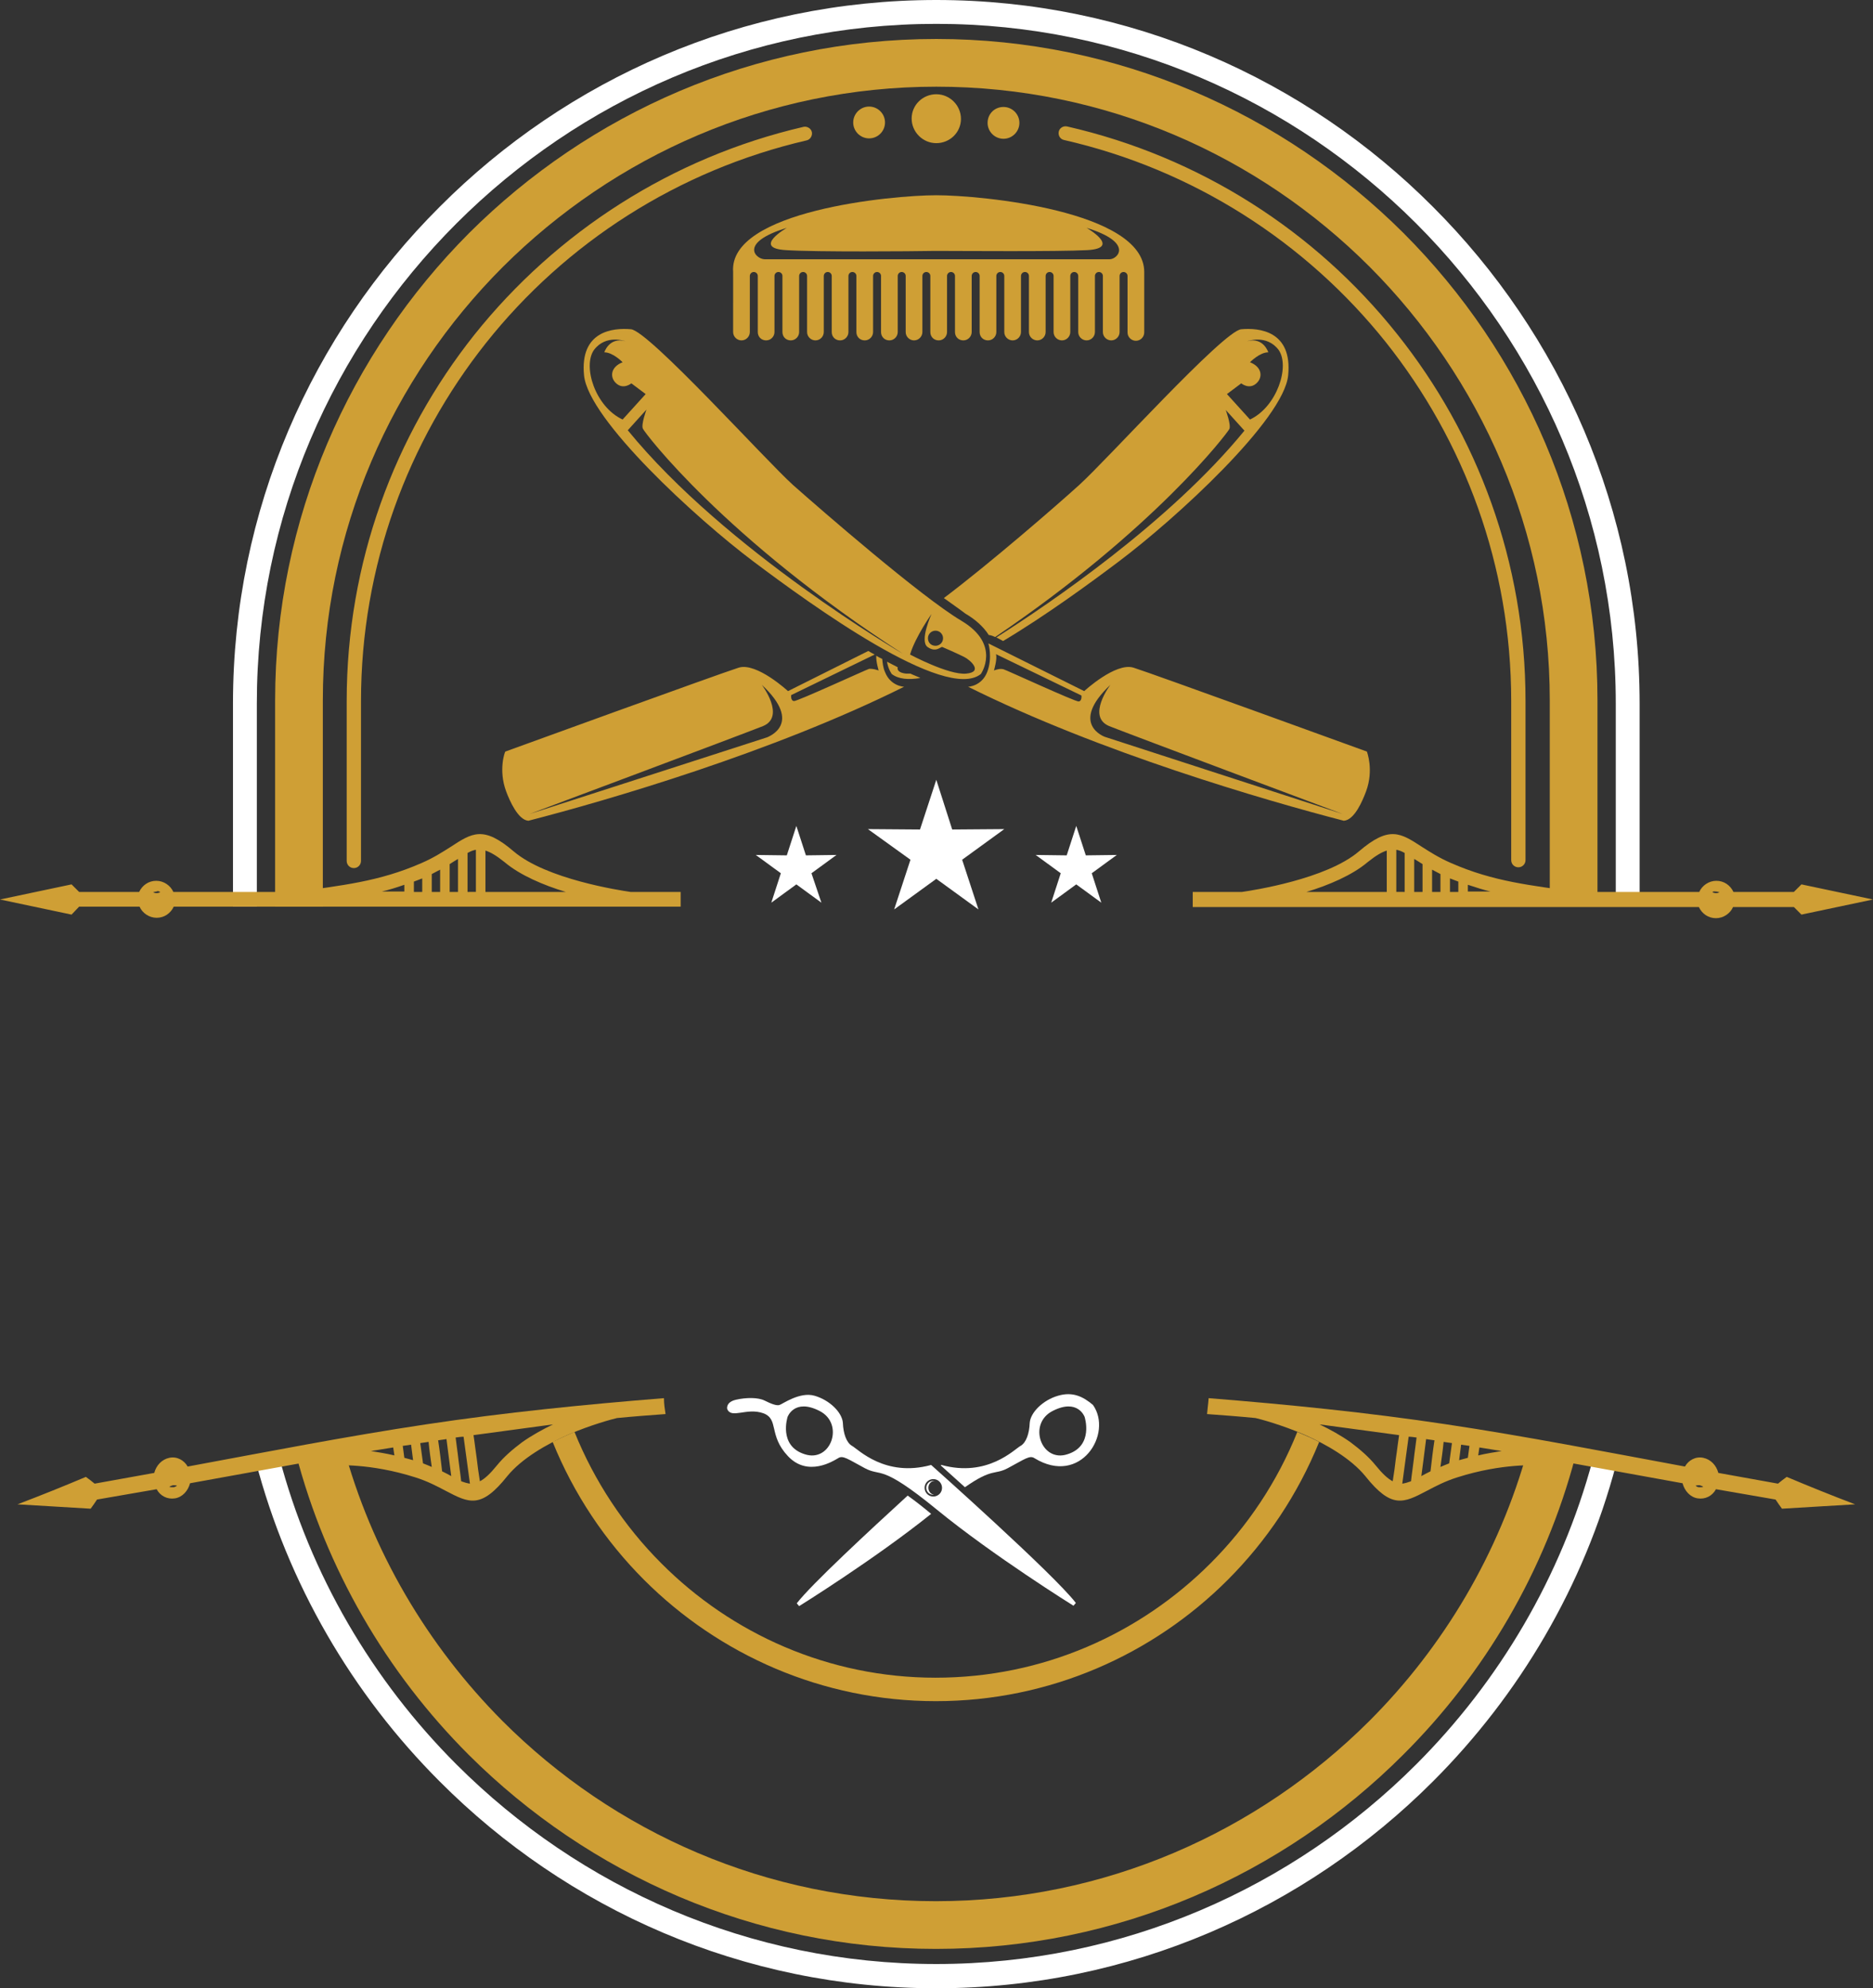
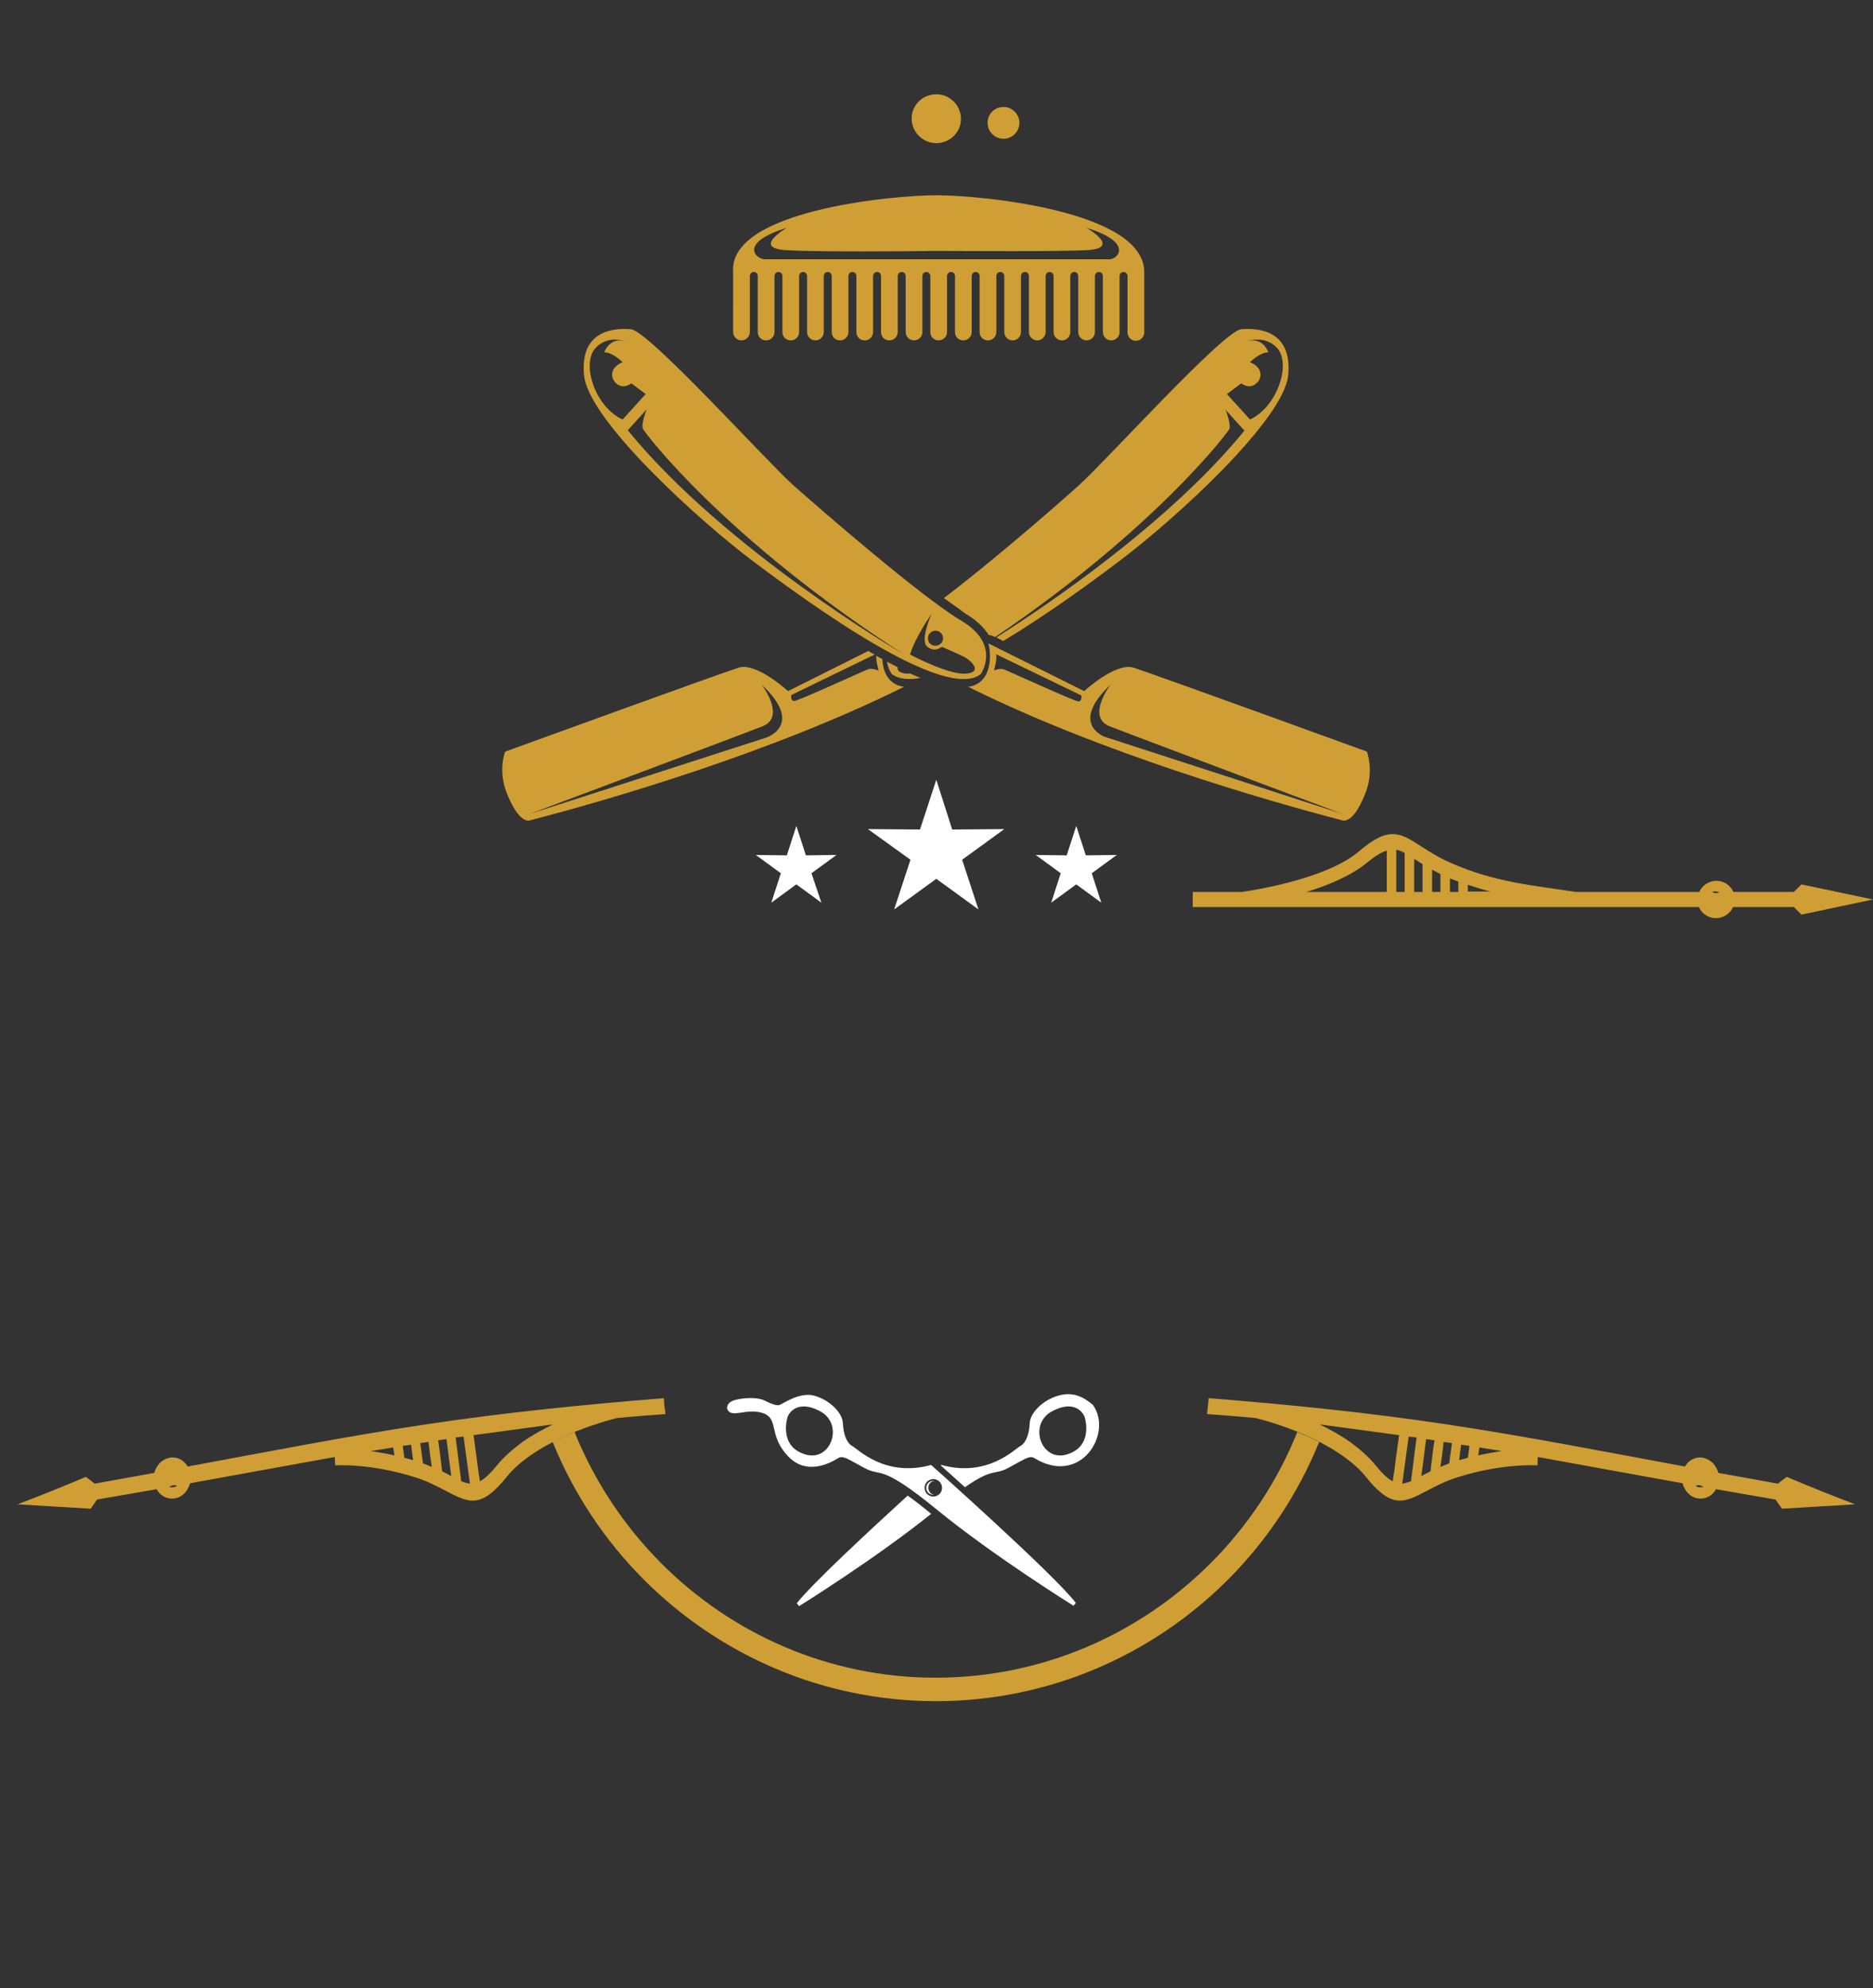
<svg xmlns="http://www.w3.org/2000/svg" fill="#000000" height="500" preserveAspectRatio="xMidYMid meet" version="1" viewBox="0.1 0.0 471.1 500.0" width="471.1" zoomAndPan="magnify">
  <rect x="0.1" y="0.0" width="471.1" height="500.0" fill="#333333" stroke="none" />
  <g>
    <g id="change1_1">
-       <path d="M406.6,368.2c-8.1,30.6-24.3,58-46.1,79.8c-32.1,32.1-76.3,52-124.9,52h0c-48.7,0-92.9-19.9-124.9-52 c-22-22-38.2-49.7-46.3-80.6c2-0.4,3.9-0.7,5.9-1.1c7.8,29.7,23.5,56.3,44.6,77.4c31,31,73.7,50.2,120.7,50.2h0 c47,0,89.7-19.2,120.7-50.2c20.9-20.9,36.5-47.2,44.4-76.6C402.7,367.5,404.6,367.9,406.6,368.2L406.6,368.2z M235.6,0L235.6,0 c48.7,0,92.9,19.9,124.9,52c32.1,32.1,52,76.3,52,124.9V228h-6v-51.1c0-47-19.2-89.7-50.2-120.7C325.3,25.2,282.6,6,235.6,6h0 c-47,0-89.7,19.2-120.7,50.2c-31,31-50.2,73.7-50.2,120.7V228h-6v-51.1c0-48.7,19.9-92.9,52-124.9C142.7,19.9,186.9,0,235.6,0z" fill="#ffffff" />
-     </g>
+       </g>
    <g id="change2_1">
-       <path d="M396.3,366.4c-7.6,28.7-22.8,54.5-43.3,74.9c-30.1,30.1-71.7,48.8-117.5,48.8c-45.7,0-87.3-18.7-117.5-48.8 c-20.7-20.7-35.9-46.7-43.5-75.8c4-0.7,7.9-1.3,11.9-2c7.1,26.5,21.2,50.3,40.1,69.3c28,28,66.5,45.3,109,45.3s81-17.4,109-45.3 c18.7-18.7,32.7-42.2,39.9-68.4C388.4,365.1,392.4,365.8,396.3,366.4L396.3,366.4z M235.6,9.8c45.7,0,87.3,18.7,117.5,48.8 c30.1,30.1,48.8,71.7,48.8,117.5V228h-12v-51.9c0-42.4-17.4-81-45.3-109c-28-28-66.5-45.3-109-45.3s-81,17.4-109,45.3 c-28,28-45.3,66.5-45.3,109V228h-12v-51.9c0-45.7,18.7-87.3,48.8-117.5C148.3,28.5,189.8,9.8,235.6,9.8z" fill="#cf9f35" />
-     </g>
+       </g>
    <g id="change2_2">
      <path clip-rule="evenodd" d="M426.7,373.7C426.7,373.7,426.7,373.7,426.7,373.7 C426.6,373.7,426.6,373.7,426.7,373.7C426.6,373.7,426.6,373.7,426.7,373.7C426.6,373.7,426.6,373.6,426.7,373.7 C426.6,373.6,426.6,373.6,426.7,373.7C426.6,373.6,426.6,373.6,426.7,373.7c-0.1-0.1-0.1-0.1-0.1-0.1c0,0,0,0,0,0c0,0,0,0,0,0 c0,0,0,0,0,0c0,0,0,0,0,0c0,0,0,0,0,0c0,0,0,0,0,0c0,0,0,0,0,0c0,0,0,0,0,0c0,0,0,0,0,0c0,0,0,0,0,0c0,0,0,0,0,0c0,0,0,0,0,0 c0,0,0,0,0,0c0,0,0,0,0,0c0,0,0,0,0,0c0,0,0,0,0,0c0,0,0,0,0,0c0,0,0,0,0,0c0,0,0,0,0,0l0,0c0,0,0,0,0,0c0,0,0,0,0,0c0,0,0,0,0,0 c0,0,0,0,0,0c0,0,0,0,0,0c0,0,0,0,0,0c0,0,0,0,0,0c0,0,0,0,0,0c0,0,0,0,0,0c0,0,0,0,0,0c0,0,0,0,0,0l0,0c0,0,0,0,0,0c0,0,0,0,0,0 c0,0,0,0,0,0c0,0,0,0,0,0c0,0,0,0,0,0c0,0,0,0,0,0c0,0,0,0,0,0c0,0,0,0,0,0c0,0,0,0,0,0c0,0,0,0,0,0c0,0,0,0,0,0l0,0c0,0,0,0,0,0 c0,0,0,0,0,0c0,0,0,0,0,0c0,0,0,0,0,0c0,0,0,0,0,0c0,0,0,0,0,0c0,0,0,0,0,0s0,0,0,0c0,0,0,0,0,0c0,0,0,0,0,0c0,0,0,0,0,0 c0,0,0,0,0,0c0,0,0,0,0,0c0,0,0,0,0,0c0,0,0,0,0,0c0,0,0,0,0,0c0,0,0,0,0,0c0,0,0,0,0,0c0,0,0,0,0,0c0,0,0,0,0,0c0,0,0,0,0,0 c0,0,0,0,0,0c0,0,0,0,0,0c0,0,0,0,0,0c0,0,0,0,0,0c0,0,0,0,0,0c0,0,0,0,0,0l0,0c0,0,0,0,0,0c0,0,0,0,0,0c0,0,0,0,0,0c0,0,0,0,0,0 c0,0,0,0,0,0c0,0,0,0,0,0c0,0,0,0,0,0c0,0,0,0,0,0c0,0,0,0,0,0c0,0,0,0,0,0c0,0,0,0,0,0c0,0,0,0,0,0c0,0,0,0,0,0c0,0,0,0,0,0 c0,0,0,0,0,0c0,0,0,0,0,0c0,0,0,0,0,0c0,0,0,0,0,0c0,0,0,0,0,0c0,0,0,0,0,0c0,0,0,0,0,0c0,0,0,0,0,0c0,0,0,0,0,0c0,0,0,0,0,0 c0,0,0,0,0,0c0,0,0,0,0,0c0,0,0,0,0,0c0,0,0,0,0,0c0,0,0,0,0,0c0,0,0,0,0,0c0,0,0,0,0,0c0,0,0,0,0,0c0,0,0,0,0,0c0,0,0,0,0,0 c0,0,0,0,0,0c0,0,0,0,0,0c0,0,0,0,0,0c0,0,0,0,0,0c0,0,0,0,0,0c0,0,0,0,0,0c0,0,0,0,0,0c0,0,0,0,0,0c0,0,0,0,0,0c0,0,0,0,0,0 c0,0,0,0,0,0c0,0,0,0,0,0c0,0,0,0,0,0c0,0,0,0,0,0c0,0,0,0,0,0c0,0,0,0,0,0c0,0,0,0,0,0c0,0,0,0,0,0c0,0,0,0,0,0c0,0,0,0,0,0l0,0 c0,0,0,0,0,0c0,0,0,0,0,0c0,0,0,0,0,0c0,0,0,0,0,0c0,0,0,0,0,0c0,0,0,0,0,0c0,0,0,0,0,0c0,0,0,0,0,0c0,0,0,0,0,0c0,0,0,0,0,0 c0,0,0,0,0,0c0,0,0,0,0,0c0,0,0,0,0,0c0,0,0,0,0,0c0,0,0,0,0,0c0,0,0,0,0,0c0,0,0,0,0,0c0,0,0,0,0,0c0,0,0,0,0,0c0,0,0,0,0,0 c0,0,0,0,0,0c0,0,0,0,0,0c0,0,0,0,0,0c0,0,0,0,0,0c0,0,0,0,0,0c0,0,0,0,0,0c0,0,0,0,0,0l0,0c0,0,0,0,0,0c0,0,0,0,0,0c0,0,0,0,0,0 c0,0,0,0,0,0c0,0,0,0,0,0c0,0,0,0,0,0c0,0,0,0,0,0c0,0,0,0,0,0c0,0,0,0,0,0c0,0,0,0,0,0c0,0,0,0,0,0l0,0c0,0,0,0,0,0c0,0,0,0,0,0 c0,0,0,0,0,0c0,0,0,0,0,0c0,0,0,0,0,0c0,0,0,0,0,0c0,0,0,0,0,0c0,0,0,0,0,0c0,0,0,0,0,0c0,0,0,0,0,0c0,0,0,0,0,0c0,0,0,0,0,0 c0,0,0,0,0,0c0,0,0,0,0,0c0,0,0,0,0,0c0,0,0,0,0,0c0,0,0,0,0,0c0,0,0,0,0,0c0,0,0,0,0,0c0,0,0,0,0,0c0,0,0,0,0,0c0,0,0,0,0,0 c0,0,0,0,0,0c0,0,0,0,0,0c0,0,0,0,0,0c0,0,0,0,0,0c0,0,0,0,0,0c0,0,0,0,0,0c0,0,0,0,0,0c0,0,0,0,0,0c0,0,0,0,0,0c0,0,0,0,0,0 c0,0,0,0,0,0c0,0,0,0,0,0c0,0,0,0,0,0c0,0,0,0,0,0c0,0,0,0,0,0c0,0,0,0,0,0c0.3-0.1,0.6-0.1,1-0.1c0.3,0.1,0.7,0.2,0.9,0.4 c0,0,0,0,0,0c0,0,0,0,0,0c0,0,0,0,0,0c0,0,0,0,0,0c0,0,0,0,0,0c0,0,0,0,0,0c0,0,0,0,0,0c0,0,0,0,0,0c0,0,0,0,0,0c0,0,0,0,0,0 c0,0,0,0,0,0c0,0,0,0,0,0c0,0,0,0,0,0c0,0,0,0,0,0c0,0,0,0,0,0c0,0,0,0,0,0c0,0,0,0,0,0c0,0,0,0,0,0c0,0,0,0,0,0c0,0,0,0,0,0 c0,0,0,0,0,0l0,0c0,0,0,0,0,0c0,0,0,0,0,0c0,0,0,0,0,0c0,0,0,0,0,0c0,0,0,0,0,0c0,0,0,0,0,0c0,0,0,0,0,0c0,0,0,0,0,0c0,0,0,0,0,0 c0,0,0,0,0,0c0,0,0,0,0,0c0,0,0,0,0,0c0,0,0,0,0,0c0,0,0,0,0,0c0,0,0,0,0,0c0,0,0,0,0,0c0,0,0,0,0,0c0,0,0,0,0,0c0,0,0,0,0,0 c0,0,0,0,0,0c0,0,0,0,0,0c0,0,0,0,0,0c0,0,0,0,0,0c0,0,0,0,0,0c0,0,0,0,0,0c0,0,0,0,0,0c0,0,0,0,0,0c0,0,0,0,0,0c0,0,0,0,0,0 c0,0,0,0,0,0c0,0,0,0,0,0c0,0,0,0,0,0c0,0,0,0,0,0c0,0,0,0,0,0c0,0,0,0,0,0c0,0,0,0,0,0c0,0,0,0,0,0c0,0,0,0,0,0c0,0,0,0,0,0 c0,0,0,0,0,0c0,0,0,0,0,0c0,0,0,0,0,0c0,0,0,0,0,0c0,0,0,0,0,0c0,0,0,0,0,0c0,0,0,0,0,0c0,0,0,0,0,0c0,0,0,0,0,0c0,0,0,0,0,0 c0,0,0,0,0,0c0,0,0,0,0,0c0,0,0,0,0,0c0,0,0,0,0,0c0,0,0,0,0,0c0,0,0,0,0,0c0,0,0,0,0,0c0,0,0,0,0,0c0,0,0,0,0,0c0,0,0,0,0,0 c0,0,0,0,0,0c0,0,0,0,0,0c0,0,0,0,0,0c0,0,0,0,0,0c0,0,0,0,0,0c0,0,0,0,0,0c0,0,0,0,0,0c0,0,0,0,0,0c0,0,0,0,0,0c0,0,0,0,0,0 c0,0,0,0,0,0c0,0,0,0,0,0c0,0,0,0,0,0c0,0,0,0,0,0c0,0,0,0,0,0c0,0,0,0,0,0c0,0,0,0,0,0s0,0,0,0c0,0,0,0,0,0c0,0,0,0,0,0 c0,0,0,0,0,0c0,0,0,0,0,0c0,0,0,0,0,0c0,0,0,0,0,0c0,0,0,0,0,0c0,0,0,0,0,0c0,0,0,0,0,0c0,0,0,0,0,0c0,0,0,0,0,0v0c0,0,0,0,0,0 c0,0,0,0,0,0c0,0,0,0,0,0c0,0,0,0,0,0c0,0,0,0,0,0c0,0,0,0,0,0c0,0,0,0,0,0c0,0,0,0,0,0c0,0,0,0,0,0c0,0,0,0,0,0c0,0,0,0,0,0 c0,0,0,0,0,0c0,0,0,0,0,0c0,0,0,0,0,0c0,0,0,0,0,0c0,0,0,0,0,0c0,0,0,0,0,0c0,0,0,0,0,0c0,0,0,0,0,0c0,0,0,0,0,0c0,0,0,0,0,0 c0,0,0,0,0,0l0,0c0,0,0,0,0,0c0,0,0,0,0,0c0,0,0,0,0,0c0,0,0,0,0,0c0,0,0,0,0,0c0,0,0,0,0,0c0,0,0,0,0,0c0,0,0,0,0,0c0,0,0,0,0,0 c0,0,0,0,0,0l0,0c0,0,0,0,0,0c0,0,0,0,0,0c0,0,0,0,0,0c0,0,0,0,0,0c0,0,0,0,0,0c0,0,0,0,0,0c0,0,0,0,0,0c0,0,0,0,0,0c0,0,0,0,0,0 c0,0,0,0,0,0c0,0,0,0,0,0c0,0,0,0,0,0c0,0,0,0,0,0c0,0,0,0,0,0c0,0,0,0,0,0c0,0,0,0,0,0l0,0c0,0,0,0,0,0c0,0,0,0,0,0c0,0,0,0,0,0 c0,0,0,0,0,0c0,0,0,0,0,0c0,0,0,0,0,0c0,0,0,0,0,0c0,0,0,0,0,0c0,0,0,0,0,0c0,0,0,0,0,0c0,0,0,0,0,0c0,0,0,0,0,0c0,0,0,0,0,0 c0,0,0,0,0,0c0,0,0,0,0,0c0,0,0,0,0,0c0,0,0,0,0,0c0,0,0,0,0,0c0,0,0,0,0,0c0,0,0,0,0,0c0,0,0,0,0,0c0,0,0,0,0,0c0,0,0,0,0,0 c0,0,0,0,0,0c0,0,0,0,0,0c0,0,0,0,0,0c0,0,0,0,0,0c0,0,0,0,0,0l0,0c0,0,0,0,0,0c0,0,0,0,0,0c0,0,0,0,0,0c0,0,0,0,0,0c0,0,0,0,0,0 c0,0,0,0,0,0c0,0,0,0,0,0c0,0,0,0,0,0c0,0,0,0,0,0c0,0,0,0,0,0c0,0,0,0,0,0c0,0,0,0,0,0c0,0,0,0,0,0c0,0,0,0,0,0c0,0,0,0,0,0 c0,0,0,0,0,0c0,0,0,0,0,0c0,0,0,0,0,0c0,0,0,0,0,0c0,0,0,0,0,0c0,0,0,0,0,0c-0.3,0.1-0.6,0.1-1,0.1 C427.2,374,426.9,373.9,426.7,373.7L426.7,373.7z M352,360.9c-0.3,1.9-0.5,3.9-0.8,5.8c-0.2,1.9-0.5,3.9-0.8,5.8 c-1.2-0.6-2.6-1.9-4.3-4c-1.7-2.1-3.9-4-6.3-5.8c-2.4-1.7-5.1-3.2-7.8-4.5C338.7,359.1,345.3,360,352,360.9z M356.4,361.5 c-0.2,1.8-0.5,3.6-0.7,5.5c-0.2,1.8-0.5,3.6-0.7,5.5c-0.8,0.3-1.5,0.5-2.2,0.6c0.3-2,0.5-3.9,0.8-5.9c0.3-2,0.5-3.9,0.8-5.9 C355,361.3,355.7,361.4,356.4,361.5z M360.9,362.2c-0.4,2.6-0.7,5.2-1,7.8c-0.8,0.4-1.6,0.8-2.3,1.2c0.2-1.5,0.4-3.1,0.6-4.6 c0.2-1.5,0.4-3.1,0.6-4.7C359.5,362,360.2,362.1,360.9,362.2z M365.3,362.9c-0.2,1.7-0.5,3.4-0.7,5.1c-0.8,0.3-1.5,0.6-2.2,0.9 c0.3-2.1,0.6-4.2,0.8-6.3C363.9,362.7,364.6,362.8,365.3,362.9z M369.7,363.6c-0.1,1-0.3,2-0.4,3c-0.7,0.2-1.5,0.4-2.2,0.6 c0.2-1.3,0.3-2.6,0.5-3.9C368.4,363.4,369,363.5,369.7,363.6z M371.9,366c0.1-0.7,0.2-1.3,0.3-2c1.9,0.3,3.7,0.6,5.6,0.9 C376,365.2,374,365.5,371.9,366z M303.7,355.6c4.1,0.3,8.1,0.6,12.2,1c1.3,0.3,6.5,1.7,12.1,4.1c5.7,2.5,11.9,6.1,15.5,10.5 c6.6,8.3,9.6,6.8,15.5,3.7c2.1-1.1,4.5-2.4,7.7-3.4c11.3-3.6,20.1-3,20.1-3c0-0.7,0.1-1.4,0.1-2.1c12.1,2.2,24.3,4.4,36.4,6.6 c0.5,1.9,1.9,3.5,3.8,3.8c1.9,0.3,3.7-0.6,4.6-2.3c5,0.9,10,1.7,15,2.6c0.5,0.8,1.1,1.6,1.6,2.3c6.1-0.4,12.3-0.7,18.4-1.1 c-5.8-2.2-11.5-4.5-17.2-6.9c-0.8,0.6-1.5,1.1-2.2,1.7c-5-0.9-10-1.8-15-2.7c-0.5-1.9-1.9-3.4-3.8-3.8c-1.9-0.4-3.7,0.6-4.6,2.2 c-20-3.7-39.9-7.6-59.9-10.6c-19.9-3-39.9-5-59.9-6.6C304,353.1,303.8,354.3,303.7,355.6z" fill="#cf9f35" fill-rule="evenodd" />
    </g>
    <g id="change2_3">
      <path clip-rule="evenodd" d="M44.5,373.7C44.5,373.7,44.5,373.7,44.5,373.7 C44.5,373.7,44.5,373.7,44.5,373.7C44.5,373.7,44.5,373.7,44.5,373.7C44.6,373.7,44.6,373.6,44.5,373.7 C44.6,373.6,44.6,373.6,44.5,373.7C44.6,373.6,44.6,373.6,44.5,373.7c0.1-0.1,0.1-0.1,0.1-0.1c0,0,0,0,0,0c0,0,0,0,0,0c0,0,0,0,0,0 c0,0,0,0,0,0c0,0,0,0,0,0c0,0,0,0,0,0c0,0,0,0,0,0c0,0,0,0,0,0c0,0,0,0,0,0c0,0,0,0,0,0c0,0,0,0,0,0c0,0,0,0,0,0c0,0,0,0,0,0 c0,0,0,0,0,0c0,0,0,0,0,0c0,0,0,0,0,0c0,0,0,0,0,0c0,0,0,0,0,0c0,0,0,0,0,0l0,0c0,0,0,0,0,0c0,0,0,0,0,0c0,0,0,0,0,0c0,0,0,0,0,0 c0,0,0,0,0,0c0,0,0,0,0,0c0,0,0,0,0,0c0,0,0,0,0,0c0,0,0,0,0,0c0,0,0,0,0,0c0,0,0,0,0,0l0,0c0,0,0,0,0,0c0,0,0,0,0,0c0,0,0,0,0,0 c0,0,0,0,0,0c0,0,0,0,0,0c0,0,0,0,0,0c0,0,0,0,0,0c0,0,0,0,0,0c0,0,0,0,0,0c0,0,0,0,0,0c0,0,0,0,0,0l0,0c0,0,0,0,0,0c0,0,0,0,0,0 c0,0,0,0,0,0c0,0,0,0,0,0c0,0,0,0,0,0c0,0,0,0,0,0c0,0,0,0,0,0s0,0,0,0c0,0,0,0,0,0c0,0,0,0,0,0c0,0,0,0,0,0c0,0,0,0,0,0 c0,0,0,0,0,0c0,0,0,0,0,0c0,0,0,0,0,0c0,0,0,0,0,0c0,0,0,0,0,0c0,0,0,0,0,0c0,0,0,0,0,0c0,0,0,0,0,0c0,0,0,0,0,0c0,0,0,0,0,0 c0,0,0,0,0,0c0,0,0,0,0,0c0,0,0,0,0,0c0,0,0,0,0,0c0,0,0,0,0,0l0,0c0,0,0,0,0,0c0,0,0,0,0,0c0,0,0,0,0,0c0,0,0,0,0,0c0,0,0,0,0,0 c0,0,0,0,0,0c0,0,0,0,0,0c0,0,0,0,0,0c0,0,0,0,0,0c0,0,0,0,0,0c0,0,0,0,0,0c0,0,0,0,0,0c0,0,0,0,0,0c0,0,0,0,0,0c0,0,0,0,0,0 c0,0,0,0,0,0c0,0,0,0,0,0c0,0,0,0,0,0c0,0,0,0,0,0c0,0,0,0,0,0c0,0,0,0,0,0c0,0,0,0,0,0c0,0,0,0,0,0c0,0,0,0,0,0c0,0,0,0,0,0 c0,0,0,0,0,0c0,0,0,0,0,0c0,0,0,0,0,0c0,0,0,0,0,0c0,0,0,0,0,0c0,0,0,0,0,0c0,0,0,0,0,0c0,0,0,0,0,0c0,0,0,0,0,0c0,0,0,0,0,0 c0,0,0,0,0,0c0,0,0,0,0,0c0,0,0,0,0,0c0,0,0,0,0,0c0,0,0,0,0,0c0,0,0,0,0,0c0,0,0,0,0,0c0,0,0,0,0,0c0,0,0,0,0,0c0,0,0,0,0,0 c0,0,0,0,0,0c0,0,0,0,0,0c0,0,0,0,0,0c0,0,0,0,0,0c0,0,0,0,0,0c0,0,0,0,0,0c0,0,0,0,0,0c0,0,0,0,0,0c0,0,0,0,0,0l0,0c0,0,0,0,0,0 c0,0,0,0,0,0c0,0,0,0,0,0c0,0,0,0,0,0c0,0,0,0,0,0c0,0,0,0,0,0c0,0,0,0,0,0c0,0,0,0,0,0c0,0,0,0,0,0c0,0,0,0,0,0c0,0,0,0,0,0 c0,0,0,0,0,0c0,0,0,0,0,0c0,0,0,0,0,0c0,0,0,0,0,0c0,0,0,0,0,0c0,0,0,0,0,0c0,0,0,0,0,0c0,0,0,0,0,0c0,0,0,0,0,0c0,0,0,0,0,0 c0,0,0,0,0,0c0,0,0,0,0,0c0,0,0,0,0,0c0,0,0,0,0,0c0,0,0,0,0,0c0,0,0,0,0,0l0,0c0,0,0,0,0,0c0,0,0,0,0,0c0,0,0,0,0,0c0,0,0,0,0,0 c0,0,0,0,0,0c0,0,0,0,0,0c0,0,0,0,0,0c0,0,0,0,0,0c0,0,0,0,0,0c0,0,0,0,0,0c0,0,0,0,0,0l0,0c0,0,0,0,0,0c0,0,0,0,0,0c0,0,0,0,0,0 c0,0,0,0,0,0c0,0,0,0,0,0c0,0,0,0,0,0c0,0,0,0,0,0c0,0,0,0,0,0c0,0,0,0,0,0c0,0,0,0,0,0c0,0,0,0,0,0c0,0,0,0,0,0c0,0,0,0,0,0 c0,0,0,0,0,0c0,0,0,0,0,0c0,0,0,0,0,0c0,0,0,0,0,0c0,0,0,0,0,0c0,0,0,0,0,0c0,0,0,0,0,0c0,0,0,0,0,0c0,0,0,0,0,0c0,0,0,0,0,0 c0,0,0,0,0,0c0,0,0,0,0,0c0,0,0,0,0,0c0,0,0,0,0,0c0,0,0,0,0,0c0,0,0,0,0,0c0,0,0,0,0,0c0,0,0,0,0,0c0,0,0,0,0,0c0,0,0,0,0,0 c0,0,0,0,0,0c0,0,0,0,0,0c0,0,0,0,0,0c0,0,0,0,0,0c0,0,0,0,0,0c-0.3-0.1-0.6-0.1-1-0.1c-0.3,0.1-0.7,0.2-0.9,0.4c0,0,0,0,0,0 c0,0,0,0,0,0c0,0,0,0,0,0c0,0,0,0,0,0c0,0,0,0,0,0c0,0,0,0,0,0c0,0,0,0,0,0c0,0,0,0,0,0c0,0,0,0,0,0c0,0,0,0,0,0c0,0,0,0,0,0 c0,0,0,0,0,0c0,0,0,0,0,0c0,0,0,0,0,0c0,0,0,0,0,0c0,0,0,0,0,0c0,0,0,0,0,0c0,0,0,0,0,0c0,0,0,0,0,0c0,0,0,0,0,0c0,0,0,0,0,0l0,0 c0,0,0,0,0,0c0,0,0,0,0,0c0,0,0,0,0,0c0,0,0,0,0,0c0,0,0,0,0,0c0,0,0,0,0,0c0,0,0,0,0,0c0,0,0,0,0,0c0,0,0,0,0,0c0,0,0,0,0,0 c0,0,0,0,0,0c0,0,0,0,0,0c0,0,0,0,0,0c0,0,0,0,0,0c0,0,0,0,0,0c0,0,0,0,0,0c0,0,0,0,0,0c0,0,0,0,0,0c0,0,0,0,0,0c0,0,0,0,0,0 c0,0,0,0,0,0c0,0,0,0,0,0c0,0,0,0,0,0c0,0,0,0,0,0c0,0,0,0,0,0c0,0,0,0,0,0c0,0,0,0,0,0c0,0,0,0,0,0c0,0,0,0,0,0c0,0,0,0,0,0 c0,0,0,0,0,0c0,0,0,0,0,0c0,0,0,0,0,0c0,0,0,0,0,0c0,0,0,0,0,0c0,0,0,0,0,0c0,0,0,0,0,0c0,0,0,0,0,0c0,0,0,0,0,0c0,0,0,0,0,0 c0,0,0,0,0,0c0,0,0,0,0,0c0,0,0,0,0,0c0,0,0,0,0,0c0,0,0,0,0,0c0,0,0,0,0,0c0,0,0,0,0,0c0,0,0,0,0,0c0,0,0,0,0,0c0,0,0,0,0,0 c0,0,0,0,0,0c0,0,0,0,0,0c0,0,0,0,0,0c0,0,0,0,0,0c0,0,0,0,0,0c0,0,0,0,0,0c0,0,0,0,0,0c0,0,0,0,0,0c0,0,0,0,0,0c0,0,0,0,0,0 c0,0,0,0,0,0c0,0,0,0,0,0c0,0,0,0,0,0c0,0,0,0,0,0c0,0,0,0,0,0c0,0,0,0,0,0c0,0,0,0,0,0c0,0,0,0,0,0c0,0,0,0,0,0c0,0,0,0,0,0 c0,0,0,0,0,0c0,0,0,0,0,0c0,0,0,0,0,0c0,0,0,0,0,0c0,0,0,0,0,0c0,0,0,0,0,0s0,0,0,0c0,0,0,0,0,0c0,0,0,0,0,0c0,0,0,0,0,0 c0,0,0,0,0,0c0,0,0,0,0,0c0,0,0,0,0,0c0,0,0,0,0,0c0,0,0,0,0,0c0,0,0,0,0,0c0,0,0,0,0,0c0,0,0,0,0,0v0c0,0,0,0,0,0c0,0,0,0,0,0 c0,0,0,0,0,0c0,0,0,0,0,0c0,0,0,0,0,0c0,0,0,0,0,0c0,0,0,0,0,0c0,0,0,0,0,0c0,0,0,0,0,0c0,0,0,0,0,0c0,0,0,0,0,0c0,0,0,0,0,0 c0,0,0,0,0,0c0,0,0,0,0,0c0,0,0,0,0,0c0,0,0,0,0,0c0,0,0,0,0,0c0,0,0,0,0,0c0,0,0,0,0,0c0,0,0,0,0,0c0,0,0,0,0,0c0,0,0,0,0,0l0,0 c0,0,0,0,0,0c0,0,0,0,0,0c0,0,0,0,0,0c0,0,0,0,0,0c0,0,0,0,0,0c0,0,0,0,0,0c0,0,0,0,0,0c0,0,0,0,0,0c0,0,0,0,0,0c0,0,0,0,0,0l0,0 c0,0,0,0,0,0c0,0,0,0,0,0c0,0,0,0,0,0c0,0,0,0,0,0c0,0,0,0,0,0c0,0,0,0,0,0c0,0,0,0,0,0c0,0,0,0,0,0c0,0,0,0,0,0c0,0,0,0,0,0 c0,0,0,0,0,0c0,0,0,0,0,0c0,0,0,0,0,0c0,0,0,0,0,0c0,0,0,0,0,0c0,0,0,0,0,0l0,0c0,0,0,0,0,0c0,0,0,0,0,0c0,0,0,0,0,0c0,0,0,0,0,0 c0,0,0,0,0,0c0,0,0,0,0,0c0,0,0,0,0,0c0,0,0,0,0,0c0,0,0,0,0,0c0,0,0,0,0,0c0,0,0,0,0,0c0,0,0,0,0,0c0,0,0,0,0,0c0,0,0,0,0,0 c0,0,0,0,0,0c0,0,0,0,0,0c0,0,0,0,0,0c0,0,0,0,0,0c0,0,0,0,0,0c0,0,0,0,0,0c0,0,0,0,0,0c0,0,0,0,0,0c0,0,0,0,0,0c0,0,0,0,0,0 c0,0,0,0,0,0c0,0,0,0,0,0c0,0,0,0,0,0c0,0,0,0,0,0l0,0c0,0,0,0,0,0c0,0,0,0,0,0c0,0,0,0,0,0c0,0,0,0,0,0c0,0,0,0,0,0c0,0,0,0,0,0 c0,0,0,0,0,0c0,0,0,0,0,0c0,0,0,0,0,0c0,0,0,0,0,0c0,0,0,0,0,0c0,0,0,0,0,0c0,0,0,0,0,0c0,0,0,0,0,0c0,0,0,0,0,0c0,0,0,0,0,0 c0,0,0,0,0,0c0,0,0,0,0,0c0,0,0,0,0,0c0,0,0,0,0,0c0,0,0,0,0,0c0.3,0.1,0.6,0.1,1,0.1C43.9,374,44.2,373.9,44.5,373.7L44.5,373.7z M119.2,360.9c0.3,1.9,0.5,3.9,0.8,5.8c0.2,1.9,0.5,3.9,0.8,5.8c1.2-0.6,2.6-1.9,4.3-4c1.7-2.1,3.9-4,6.3-5.8 c2.4-1.7,5.1-3.2,7.8-4.5C132.5,359.1,125.8,360,119.2,360.9z M114.7,361.5c0.2,1.8,0.5,3.6,0.7,5.5c0.2,1.8,0.5,3.6,0.7,5.5 c0.8,0.3,1.5,0.5,2.2,0.6c-0.3-2-0.5-3.9-0.8-5.9c-0.3-2-0.5-3.9-0.8-5.9C116.1,361.3,115.4,361.4,114.7,361.5z M110.3,362.2 c0.4,2.6,0.7,5.2,1,7.8c0.8,0.4,1.6,0.8,2.3,1.2c-0.2-1.5-0.4-3.1-0.6-4.6c-0.2-1.5-0.4-3.1-0.6-4.7 C111.7,362,111,362.1,110.3,362.2z M105.8,362.9c0.2,1.7,0.5,3.4,0.7,5.1c0.8,0.3,1.5,0.6,2.2,0.9c-0.3-2.1-0.6-4.2-0.8-6.3 C107.2,362.7,106.5,362.8,105.8,362.9z M101.4,363.6c0.1,1,0.3,2,0.4,3c0.7,0.2,1.5,0.4,2.2,0.6c-0.2-1.3-0.3-2.6-0.5-3.9 C102.8,363.4,102.1,363.5,101.4,363.6z M99.3,366c-0.1-0.7-0.2-1.3-0.3-2c-1.9,0.3-3.7,0.6-5.6,0.9C95.2,365.2,97.2,365.5,99.3,366 z M167.5,355.6c-4.1,0.3-8.1,0.6-12.2,1c-1.3,0.3-6.5,1.7-12.1,4.1c-5.7,2.5-11.9,6.1-15.5,10.5c-6.6,8.3-9.6,6.8-15.5,3.7 c-2.1-1.1-4.5-2.4-7.7-3.4c-11.3-3.6-20.1-3-20.1-3c0-0.7-0.1-1.4-0.1-2.1c-12.1,2.2-24.3,4.4-36.4,6.6c-0.5,1.9-1.9,3.5-3.8,3.8 c-1.9,0.3-3.7-0.6-4.6-2.3c-5,0.9-10,1.7-15,2.6c-0.5,0.8-1.1,1.6-1.6,2.3c-6.1-0.4-12.3-0.7-18.4-1.1c5.8-2.2,11.5-4.5,17.2-6.9 c0.8,0.6,1.5,1.1,2.2,1.7c5-0.9,10-1.8,15-2.7c0.5-1.9,1.9-3.4,3.8-3.8s3.7,0.6,4.6,2.2c20-3.7,39.9-7.6,59.9-10.6 c19.9-3,39.9-5,59.9-6.6C167.1,353.1,167.3,354.3,167.5,355.6z" fill="#cf9f35" fill-rule="evenodd" />
    </g>
    <g id="change2_4">
      <path clip-rule="evenodd" d="M166.4,393.1c-9.3-9.3-16.8-20.6-21.8-33 c-0.5,0.2-0.9,0.4-1.4,0.6c-1.3,0.6-2.7,1.2-4.1,1.9c5.3,13.1,13.2,24.9,23,34.7c18.8,18.8,44.8,30.5,73.4,30.5 c28.6,0,54.6-11.7,73.4-30.5c9.8-9.8,17.7-21.6,23-34.7c-1.4-0.7-2.7-1.3-4.1-1.9c-0.5-0.2-0.9-0.4-1.4-0.6 c-5,12.5-12.5,23.7-21.8,33c-17.8,17.8-42.2,28.8-69.2,28.8C208.6,421.9,184.1,410.9,166.4,393.1L166.4,393.1z" fill="#cf9f35" fill-rule="evenodd" />
    </g>
    <g id="change1_2">
      <path clip-rule="evenodd" d="M235.6 196.1L239.6 208.6 252.7 208.5 242.1 216.2 246.2 228.7 235.6 221 225 228.7 229.1 216.2 218.4 208.5 231.5 208.6z" fill="#ffffff" fill-rule="evenodd" />
    </g>
    <g id="change1_3">
      <path clip-rule="evenodd" d="M270.8 207.7L273.2 215.1 281 215 274.7 219.6 277.1 227 270.8 222.4 264.5 227 266.9 219.6 260.6 215 268.4 215.1z" fill="#ffffff" fill-rule="evenodd" />
    </g>
    <g id="change1_4">
      <path clip-rule="evenodd" d="M200.4 207.7L202.8 215.1 210.5 215 204.2 219.6 206.7 227 200.4 222.4 194.1 227 196.5 219.6 190.2 215 198 215.1z" fill="#ffffff" fill-rule="evenodd" />
    </g>
    <g id="change2_5">
-       <path clip-rule="evenodd" d="M40.3,224.3L40.3,224.3L40.3,224.3L40.3,224.3L40.3,224.3 L40.3,224.3l0.1,0.1l0,0l0,0l0,0l0,0l0,0l0,0l0,0l0,0l0,0l0,0l0,0l0,0l0,0l0,0l0,0l0,0l0,0l0,0l0,0l0,0l0,0l0,0l0,0l0,0l0,0l0,0 l0,0l0,0l0,0l0,0l0,0l0,0l0,0l0,0l0,0l0,0l0,0l0,0l0,0l0,0l0,0l0,0l0,0l0,0l0,0l0,0l0,0l0,0l0,0l0,0l0,0l0,0l0,0l0,0l0,0l0,0l0,0 l0,0l0,0l0,0l0,0l0,0l0,0l0,0l0,0l0,0l0,0l0,0l0,0l0,0l0,0l0,0v0l0,0l0,0l0,0l0,0l0,0l0,0l0,0l0,0l0,0l0,0v0l0,0l0,0l0,0l0,0l0,0 l0,0l0,0l0,0l0,0v0l0,0l0,0l0,0l0,0l0,0l0,0l0,0l0,0l0,0l0,0l0,0l0,0v0l0,0l0,0l0,0l0,0l0,0l0,0l0,0l0,0l0,0v0l0,0l0,0l0,0l0,0l0,0 l0,0l0,0l0,0l0,0l0,0v0l0,0l0,0l0,0l0,0l0,0l0,0l0,0l0,0l0,0l0,0l0,0l0,0l0,0l0,0l0,0l0,0l0,0l0,0l0,0l0,0l0,0l0,0l0,0l0,0l0,0l0,0 l0,0l0,0l0,0l0,0l0,0l0,0l0,0l0,0l0,0l0,0l0,0l0,0l0,0l0,0l0,0l0,0l0,0l0,0l0,0l0,0l0,0l0,0l0,0l0,0l0,0l0,0l0,0l0,0l0,0l0,0l0,0 l0,0l0,0l0,0l0,0l0,0l0,0l0,0l0,0l0,0l0,0l0,0l0,0l0,0l0,0l0,0l0,0l0,0l0,0l0,0l0,0l0,0c-0.3,0.1-0.6,0.2-0.9,0.2 c-0.3,0-0.7-0.1-0.9-0.2l0,0l0,0l0,0l0,0l0,0l0,0l0,0l0,0l0,0l0,0l0,0l0,0l0,0l0,0l0,0l0,0l0,0l0,0l0,0l0,0l0,0l0,0l0,0l0,0l0,0 l0,0l0,0l0,0l0,0l0,0l0,0l0,0l0,0l0,0l0,0l0,0l0,0l0,0l0,0l0,0l0,0l0,0l0,0l0,0l0,0l0,0l0,0l0,0l0,0l0,0l0,0l0,0l0,0l0,0l0,0l0,0 l0,0l0,0l0,0l0,0l0,0l0,0l0,0l0,0l0,0l0,0l0,0l0,0l0,0l0,0l0,0l0,0l0,0l0,0l0,0l0,0l0,0l0,0l0,0l0,0l0,0l0,0l0,0l0,0l0,0l0,0l0,0 l0,0l0,0l0,0l0,0l0,0l0,0l0,0l0,0l0,0l0,0l0,0l0,0l0,0l0,0v0l0,0v0l0,0l0,0l0,0l0,0v0l0,0v0l0,0l0,0l0,0l0,0l0,0l0,0l0,0l0,0l0,0 l0,0l0,0l0,0l0,0l0,0l0,0l0,0l0,0l0,0l0,0l0,0l0,0l0,0l0,0l0,0l0,0l0,0l0,0l0,0l0,0l0,0l0,0l0,0l0,0l0,0l0,0l0,0l0,0l0,0l0,0l0,0 l0,0l0,0l0,0l0,0l0,0l0,0l0,0l0,0l0,0l0,0l0,0l0,0l0,0l0,0l0,0l0,0l0,0l0,0l0,0l0,0l0,0l0,0l0,0l0,0l0,0l0,0l0,0l0,0l0,0l0,0l0,0 l0,0l0,0l0,0l0,0l0,0l0,0l0,0l0,0l0,0l0,0l0,0l0,0l0,0l0,0l0,0l0,0l0,0l0,0l0,0l0,0l0,0l0,0l0,0l0,0l0,0l0,0l0,0l0,0l0,0l0,0 c0.3-0.1,0.6-0.2,0.9-0.2C39.7,224,40,224.1,40.3,224.3L40.3,224.3z M122.2,224.3v-10.4c1.3,0.4,2.8,1.3,4.8,2.9 c3.9,3.3,9.8,5.8,15.4,7.5H122.2z M117.7,224.3v-9.8c0.7-0.4,1.4-0.7,2.1-0.8v10.6H117.7z M113.2,224.3v-7c0.8-0.5,1.4-0.9,2.1-1.3 v8.3H113.2z M108.7,224.3v-4.5c0.7-0.4,1.4-0.7,2.1-1.1v5.6H108.7z M104.2,224.3v-2.6c0.7-0.3,1.4-0.5,2.1-0.8v3.4H104.2z M101.8,222.5v1.7h-5.7C97.9,223.8,99.8,223.2,101.8,222.5z M171.1,224.3h-12.4c-2.7-0.4-21.2-3.2-29.4-10.2 c-7.6-6.5-10.4-4.7-15.9-1.1c-1.9,1.2-4.2,2.7-7.2,4c-10.9,4.8-20.2,5.6-31.5,7.3h-31c-0.7-1.6-2.4-2.8-4.3-2.8 c-1.9,0-3.5,1.1-4.3,2.8H20l-1.9-1.9l-18,3.8l18,3.8L20,228h15.2c0.7,1.6,2.4,2.8,4.3,2.8c1.9,0,3.5-1.1,4.3-2.8h127.5V224.3z" fill="#cf9f35" fill-rule="evenodd" />
-     </g>
+       </g>
    <g id="change2_6">
      <path clip-rule="evenodd" d="M430.9,224.3L430.9,224.3L430.9,224.3L430.9,224.3L430.9,224.3 L430.9,224.3L430.9,224.3l-0.1,0.1l0,0l0,0l0,0l0,0l0,0l0,0l0,0l0,0l0,0l0,0l0,0l0,0l0,0l0,0l0,0l0,0l0,0l0,0l0,0l0,0l0,0l0,0l0,0 l0,0l0,0l0,0l0,0l0,0l0,0l0,0l0,0l0,0l0,0l0,0l0,0l0,0l0,0l0,0l0,0l0,0l0,0l0,0l0,0l0,0l0,0l0,0l0,0l0,0l0,0l0,0l0,0l0,0l0,0l0,0 l0,0l0,0l0,0l0,0l0,0l0,0l0,0l0,0l0,0l0,0l0,0l0,0l0,0l0,0l0,0l0,0l0,0l0,0l0,0l0,0l0,0l0,0l0,0l0,0l0,0l0,0l0,0l0,0l0,0l0,0l0,0 l0,0l0,0l0,0l0,0l0,0l0,0l0,0l0,0l0,0l0,0l0,0l0,0l0,0v0v0l0,0l0,0l0,0l0,0l0,0l0,0l0,0l0,0l0,0l0,0l0,0l0,0l0,0l0,0l0,0l0,0l0,0 l0,0l0,0l0,0l0,0l0,0l0,0l0,0l0,0l0,0l0,0l0,0l0,0l0,0l0,0l0,0l0,0l0,0l0,0l0,0l0,0l0,0l0,0l0,0l0,0l0,0l0,0l0,0l0,0l0,0l0,0l0,0 l0,0l0,0l0,0l0,0l0,0l0,0l0,0l0,0l0,0l0,0l0,0l0,0l0,0l0,0l0,0l0,0l0,0l0,0l0,0l0,0l0,0l0,0l0,0l0,0l0,0l0,0l0,0l0,0l0,0l0,0l0,0 l0,0l0,0l0,0l0,0l0,0l0,0l0,0l0,0l0,0l0,0l0,0l0,0l0,0l0,0l0,0l0,0l0,0l0,0l0,0l0,0l0,0l0,0l0,0l0,0l0,0l0,0 c0.3,0.1,0.6,0.2,0.9,0.2s0.7-0.1,0.9-0.2l0,0l0,0l0,0l0,0l0,0l0,0l0,0l0,0l0,0l0,0l0,0l0,0l0,0l0,0l0,0l0,0l0,0l0,0l0,0l0,0l0,0 l0,0l0,0l0,0l0,0l0,0l0,0l0,0l0,0l0,0l0,0l0,0l0,0l0,0l0,0l0,0l0,0l0,0v0l0,0l0,0l0,0l0,0l0,0l0,0l0,0l0,0l0,0l0,0l0,0l0,0l0,0l0,0 l0,0l0,0l0,0l0,0l0,0l0,0l0,0l0,0l0,0l0,0l0,0l0,0l0,0l0,0v0l0,0l0,0l0,0l0,0l0,0l0,0l0,0l0,0l0,0l0,0l0,0l0,0l0,0l0,0l0,0l0,0l0,0 l0,0l0,0l0,0l0,0l0,0l0,0l0,0l0,0l0,0l0,0l0,0l0,0l0,0l0,0l0,0l0,0v0l0,0l0,0l0,0v0v0l0,0l0,0l0,0v0l0,0l0,0l0,0l0,0l0,0l0,0l0,0 l0,0l0,0l0,0l0,0l0,0l0,0l0,0l0,0l0,0l0,0l0,0l0,0l0,0l0,0l0,0l0,0l0,0l0,0l0,0l0,0l0,0l0,0l0,0l0,0l0,0l0,0v0l0,0l0,0l0,0l0,0l0,0 l0,0l0,0l0,0l0,0l0,0l0,0l0,0l0,0l0,0l0,0l0,0l0,0l0,0l0,0l0,0l0,0l0,0l0,0l0,0l0,0l0,0l0,0l0,0v0l0,0l0,0l0,0l0,0l0,0l0,0l0,0l0,0 l0,0l0,0l0,0l0,0l0,0l0,0l0,0l0,0l0,0l0,0l0,0l0,0l0,0l0,0l0,0l0,0l0,0l0,0l0,0l0,0l0,0l0,0l0,0l0,0l0,0l0,0l0,0l0,0l0,0l0,0 c-0.3-0.1-0.6-0.2-0.9-0.2S431.1,224.1,430.9,224.3L430.9,224.3z M348.9,224.3v-10.4c-1.3,0.4-2.8,1.3-4.8,2.9 c-3.9,3.3-9.8,5.8-15.4,7.5H348.9z M353.4,224.3v-9.8c-0.7-0.4-1.4-0.7-2.1-0.8v10.6H353.4z M357.9,224.3v-7 c-0.8-0.5-1.4-0.9-2.1-1.3v8.3H357.9z M362.4,224.3v-4.5c-0.7-0.4-1.4-0.7-2.1-1.1v5.6H362.4z M366.9,224.3v-2.6 c-0.7-0.3-1.4-0.5-2.1-0.8v3.4H366.9z M369.3,222.5v1.7h5.7C373.3,223.8,371.4,223.2,369.3,222.5z M300.1,224.3h12.4 c2.7-0.4,21.2-3.2,29.4-10.2c7.6-6.5,10.4-4.7,15.9-1.1c1.9,1.2,4.2,2.7,7.2,4c10.9,4.8,20.2,5.6,31.5,7.3h31 c0.7-1.6,2.4-2.8,4.3-2.8c1.9,0,3.5,1.1,4.3,2.8h15.2l1.9-1.9l18,3.8l-18,3.8l-1.9-1.9H436c-0.7,1.6-2.4,2.8-4.3,2.8 c-1.9,0-3.5-1.1-4.3-2.8H300.1V224.3z" fill="#cf9f35" fill-rule="evenodd" />
    </g>
    <g id="change2_7">
      <path clip-rule="evenodd" d="M243.6,172.7c0,0,3.4-0.1,4.8-3.7c1.4-3.6,0.3-7.2,0.3-7.2 l24.1,12c0,0,7.9-7.3,12.4-5.9c4.5,1.4,58.7,21.1,58.7,21.1c0,0,1.8,4.6-0.2,10c-0.9,2.4-2.9,7.2-5.6,7.4 C318.4,201.3,276.7,189.2,243.6,172.7L243.6,172.7z M156.7,105.5l5.8-6.4l-3.6-2.7c0,0-1.9,1.6-3.7,0.1c-1.8-1.5-1.6-4.2,1.5-5.4 c0,0-2.4-2.5-4.6-2.5c0,0,1.2-3.9,5.3-2.8c0,0-4.9-1.8-7.9,2.2C146.6,92.1,149.8,102.3,156.7,105.5z M227.2,164.4 c0,0-44.5-25.9-69.2-56.2l4.7-5.2c0,0-1.4,3.8-0.9,4.8C162.2,108.8,182.4,135.5,227.2,164.4z M279.4,172.2c0,0-6.1,8-0.3,10.4 c5.8,2.3,58.7,22.1,58.7,22.1L278,185.3C278,185.3,268.9,182.1,279.4,172.2z M235.4,162.4c1,0,1.9-0.8,1.9-1.9c0-1-0.8-1.9-1.9-1.9 c-1,0-1.9,0.8-1.9,1.9C233.5,161.6,234.3,162.4,235.4,162.4z M229,164.6c0,0,9.7,5.2,14.1,4.8c4.4-0.4,1.1-3.4-0.5-4.2 c-1.6-0.8-5-2.3-5.5-2.5c-0.4-0.1-1.6,1.5-3.7,0c-2.1-1.5,1-8.3,1-8.3S230.3,160.2,229,164.6z M250.1,168.6c0,0,0.9-3,0.5-4.1 l21.5,10.4c0,0,0.2,1.4-0.7,1.5c-0.8,0.1-18.4-8-18.9-8.1C252.1,168.2,251.5,168.1,250.1,168.6z M246.8,169.5c0,0,5.2-7.4-4.9-13.4 c-10.1-6-35.3-27.9-42.3-34.1c-6.9-6.2-36.3-38.8-40.8-39.2c-4.5-0.4-12.9,0.4-11.8,11.6c1.1,11.1,28.1,35.9,42.6,46.8 C204.1,152.1,237.9,176.6,246.8,169.5z" fill="#cf9f35" fill-rule="evenodd" />
    </g>
    <g id="change2_8">
      <path clip-rule="evenodd" d="M314.5,105.5l-5.8-6.4l3.6-2.7c0,0,1.9,1.6,3.7,0.1 c1.8-1.5,1.6-4.2-1.5-5.4c0,0,2.4-2.5,4.6-2.5c0,0-1.2-3.9-5.3-2.8c0,0,4.9-1.8,7.9,2.2C324.6,92.1,321.3,102.3,314.5,105.5 L314.5,105.5z M191.7,172.2c0,0,6.1,8,0.3,10.4c-5.8,2.3-58.7,22.1-58.7,22.1l59.8-19.3C193.2,185.3,202.3,182.1,191.7,172.2z M221.1,168.6c0,0-0.7-2.3-0.6-3.7c0.5,0.3,1,0.6,1.5,0.8c0.1,1,0.2,2.2,0.7,3.3c1.4,3.6,4.8,3.7,4.8,3.7 c-33.1,16.5-74.7,28.6-94.5,33.7c-2.6-0.2-4.7-5-5.6-7.4c-2-5.4-0.3-10-0.2-10c0,0,54.2-19.7,58.7-21.1c4.5-1.4,12.4,5.9,12.4,5.9 l20.2-10.1c0.5,0.3,1,0.6,1.6,0.9l-21,10.2c0,0-0.2,1.4,0.7,1.5c0.8,0.1,18.4-8,18.9-8.1C219,168.2,219.6,168.1,221.1,168.6z M237.5,150.4c11.8-8.9,28.6-23.5,34-28.4c6.9-6.2,36.3-38.8,40.8-39.2c4.5-0.4,12.9,0.4,11.8,11.6c-1.1,11.1-28.1,35.9-42.6,46.8 c-6.9,5.2-18.2,13.5-29.1,20l-1.7-0.9c13.4-8.5,43.6-29,62.4-52l-4.7-5.2c0,0,1.4,3.8,0.9,4.8c-0.5,1-18.7,25.1-58.9,52.3l-0.7-0.3 c-0.3-0.1-0.6-0.2-0.9-0.2c-1.4-2.2-3.5-4-5.9-5.4C241.2,153,239.3,151.7,237.5,150.4z M224.4,169.5c0,0-0.9-1.2-1.2-3.1 c0.9,0.5,1.8,0.9,2.7,1.4c-0.2,0.7,0.3,1.4,2.1,1.6c0.3,0,0.7,0,1.1,0c0.8,0.4,1.7,0.7,2.5,1.1C228.6,171,226.1,170.8,224.4,169.5z" fill="#cf9f35" fill-rule="evenodd" />
    </g>
    <g id="change1_5">
      <path clip-rule="evenodd" d="M198.2,356.3c0,0,1.7-4.7,8-1.5c6.4,3.2,2.9,13.1-3.7,10.9 C195.8,363.6,198.2,356.3,198.2,356.3L198.2,356.3z M233.2,372.7c0.8-0.9,2.2-1,3.1-0.2c0.9,0.8,1,2.2,0.2,3.1 c-0.8,0.9-2.2,1-3.1,0.2C232.5,375,232.4,373.6,233.2,372.7z M233.5,373c0.4-0.5,1.1-0.7,1.7-0.6c-0.5,0-0.9,0.2-1.2,0.6 c-0.6,0.7-0.5,1.9,0.2,2.5c0.2,0.2,0.5,0.3,0.8,0.4c-0.5,0-0.9-0.1-1.3-0.4C232.9,374.8,232.9,373.7,233.5,373z M183,354.3 c0,0-0.4-1.7,2.2-2.3c2.6-0.6,5.6-0.6,7.2,0.2c1.6,0.8,3.1,1.4,3.8,1.1c0.7-0.2,5.1-3.4,8.8-2.3c3.8,1.1,6.9,4.2,7.1,6.8 c0.1,2.7,0.9,5,2.3,5.8c1.5,0.8,8.3,8,19.9,4.8c0,0,30.8,27.4,36.4,34.7l-0.6,0.7c0,0-20.1-12.5-34.4-24.2 c-14.3-11.7-13.8-8.1-18.1-10.4c-4.3-2.3-5.5-3.3-6.7-2.5c-1.2,0.7-7.6,4.8-12.6-0.5c-5-5.3-2.2-9.3-6.2-10.8 C187.9,353.9,184,356.9,183,354.3z" fill="#ffffff" fill-rule="evenodd" />
    </g>
    <g id="change1_6">
      <path clip-rule="evenodd" d="M272.9,356.3c0,0-1.7-4.7-8-1.5c-6.4,3.2-2.9,13.1,3.7,10.9 C275.3,363.6,272.9,356.3,272.9,356.3L272.9,356.3z M228.4,376.1c-9.5,8.7-24.2,22.3-27.9,27.1l0.6,0.7c0,0,19-11.8,33.2-23.2 C232.5,379.2,230.5,377.6,228.4,376.1z M275,353.3c-2.5-2.1-5.1-3.4-8.8-2.3c-3.8,1.1-6.9,4.2-7.1,6.8c-0.1,2.7-0.9,5-2.3,5.8 c-1.5,0.8-8.3,8-19.9,4.8l-0.2,0.1c2,1.8,4,3.6,6.1,5.5c7-4.9,7.4-3,10.8-4.8c4.3-2.3,5.5-3.3,6.7-2.5 C271.9,373.8,280.1,360.5,275,353.3z" fill="#ffffff" fill-rule="evenodd" />
    </g>
    <g id="change2_9">
-       <path d="M267.7,35.2c-0.9-0.2-1.5-1.1-1.3-2.1c0.2-0.9,1.1-1.5,2.1-1.3c33.3,7.6,62.4,26.3,83,52.2 c20.2,25.3,32.3,57.4,32.3,92.3v40c0,1-0.8,1.8-1.8,1.8c-1,0-1.8-0.8-1.8-1.8v-40c0-34.1-11.8-65.4-31.5-90.2 C328.6,60.9,300.2,42.6,267.7,35.2L267.7,35.2z M202.2,31.9c0.9-0.2,1.9,0.4,2.1,1.3c0.2,0.9-0.4,1.9-1.3,2.1 c-32.4,7.5-60.7,25.8-80.7,51c-19.6,24.7-31.4,56-31.4,90v40.2c0,1-0.8,1.8-1.8,1.8c-1,0-1.8-0.8-1.8-1.8v-40.2 c0-34.8,12-66.8,32.1-92.1C140,58.4,169,39.6,202.2,31.9z" fill="#cf9f35" />
-     </g>
+       </g>
    <g id="change2_10">
      <path clip-rule="evenodd" d="M235.6,23.7c3.4,0,6.2,2.8,6.2,6.2S239,36,235.6,36 s-6.2-2.8-6.2-6.2S232.2,23.7,235.6,23.7L235.6,23.7z" fill="#cf9f35" fill-rule="evenodd" />
    </g>
    <g id="change2_11">
      <path clip-rule="evenodd" d="M252.5,26.9c2.2,0,4,1.8,4,4s-1.8,4-4,4c-2.2,0-4-1.8-4-4 S250.2,26.9,252.5,26.9L252.5,26.9z" fill="#cf9f35" fill-rule="evenodd" />
    </g>
    <g id="change2_12">
-       <path clip-rule="evenodd" d="M218.7,26.8c2.2,0,4,1.8,4,4c0,2.2-1.8,4-4,4c-2.2,0-4-1.8-4-4 C214.7,28.6,216.5,26.8,218.7,26.8L218.7,26.8z" fill="#cf9f35" fill-rule="evenodd" />
-     </g>
+       </g>
    <g id="change2_13">
      <path clip-rule="evenodd" d="M198,57.3c0,0-8.9,5.1-0.2,5.6c7.7,0.5,31.7,0.3,37.3,0.2l0,0 l0.6,0l0.6,0l0,0c5.6,0,29.6,0.2,37.3-0.2c8.7-0.5-0.2-5.6-0.2-5.6c12,3.7,7.8,7.9,5.8,7.9h-42.6h-1.6h-42.6 C190.1,65.1,185.9,61,198,57.3L198,57.3z M235.6,49.1c11.2,0,52.3,3.9,52.3,19.3v15.2c0,1.1-0.9,2.1-2.1,2.1 c-1.1,0-2.1-0.9-2.1-2.1V69.4c0-0.6-0.5-1-1-1h0c-0.6,0-1,0.5-1,1v14.1c0,1.1-0.9,2.1-2.1,2.1c-1.1,0-2.1-0.9-2.1-2.1V69.4 c0-0.6-0.5-1-1-1h0c-0.6,0-1,0.5-1,1v14.1c0,1.1-0.9,2.1-2.1,2.1c-1.1,0-2.1-0.9-2.1-2.1V69.4c0-0.6-0.5-1-1-1h0c-0.6,0-1,0.5-1,1 v14.1c0,1.1-0.9,2.1-2.1,2.1c-1.1,0-2.1-0.9-2.1-2.1V69.4c0-0.6-0.5-1-1-1h0c-0.6,0-1,0.5-1,1v14.1c0,1.1-0.9,2.1-2.1,2.1 c-1.1,0-2.1-0.9-2.1-2.1V69.4c0-0.6-0.5-1-1-1h0c-0.6,0-1,0.5-1,1v14.1c0,1.1-0.9,2.1-2.1,2.1c-1.1,0-2.1-0.9-2.1-2.1V69.4 c0-0.6-0.5-1-1-1h0c-0.6,0-1,0.5-1,1v14.1c0,1.1-0.9,2.1-2.1,2.1c-1.2,0-2.1-0.9-2.1-2.1V69.4c0-0.6-0.5-1-1-1h0c-0.6,0-1,0.5-1,1 v14.1c0,1.1-0.9,2.1-2.1,2.1c-1.2,0-2.1-0.9-2.1-2.1V69.4c0-0.6-0.5-1-1-1h0c-0.6,0-1,0.5-1,1v14.1c0,1.1-0.9,2.1-2.1,2.1 s-2.1-0.9-2.1-2.1V69.4c0-0.6-0.5-1-1-1h0c-0.6,0-1,0.5-1,1v14.1c0,1.1-0.9,2.1-2.1,2.1c-1.1,0-2.1-0.9-2.1-2.1V69.4 c0-0.6-0.5-1-1-1h0c-0.6,0-1,0.5-1,1v14.1c0,1.1-0.9,2.1-2.1,2.1c-1.2,0-2.1-0.9-2.1-2.1V69.4c0-0.6-0.5-1-1-1c-0.6,0-1,0.5-1,1 v14.1c0,1.1-0.9,2.1-2.1,2.1c-1.2,0-2.1-0.9-2.1-2.1V69.4c0-0.6-0.5-1-1-1h0c-0.6,0-1,0.5-1,1v14.1c0,1.1-0.9,2.1-2.1,2.1 c-1.2,0-2.1-0.9-2.1-2.1V69.4c0-0.6-0.5-1-1-1h0c-0.6,0-1,0.5-1,1v14.1c0,1.1-0.9,2.1-2.1,2.1c-1.1,0-2.1-0.9-2.1-2.1V69.4 c0-0.6-0.5-1-1-1h0c-0.6,0-1,0.5-1,1v14.1c0,1.1-0.9,2.1-2.1,2.1c-1.2,0-2.1-0.9-2.1-2.1V69.4c0-0.6-0.5-1-1-1h0c-0.6,0-1,0.5-1,1 v14.1c0,1.1-0.9,2.1-2.1,2.1c-1.2,0-2.1-0.9-2.1-2.1V69.4c0-0.6-0.5-1-1-1h0c-0.6,0-1,0.5-1,1v14.1c0,1.1-0.9,2.1-2.1,2.1 c-1.1,0-2.1-0.9-2.1-2.1V68.4C183.3,53,224.4,49.1,235.6,49.1z" fill="#cf9f35" fill-rule="evenodd" />
    </g>
  </g>
</svg>